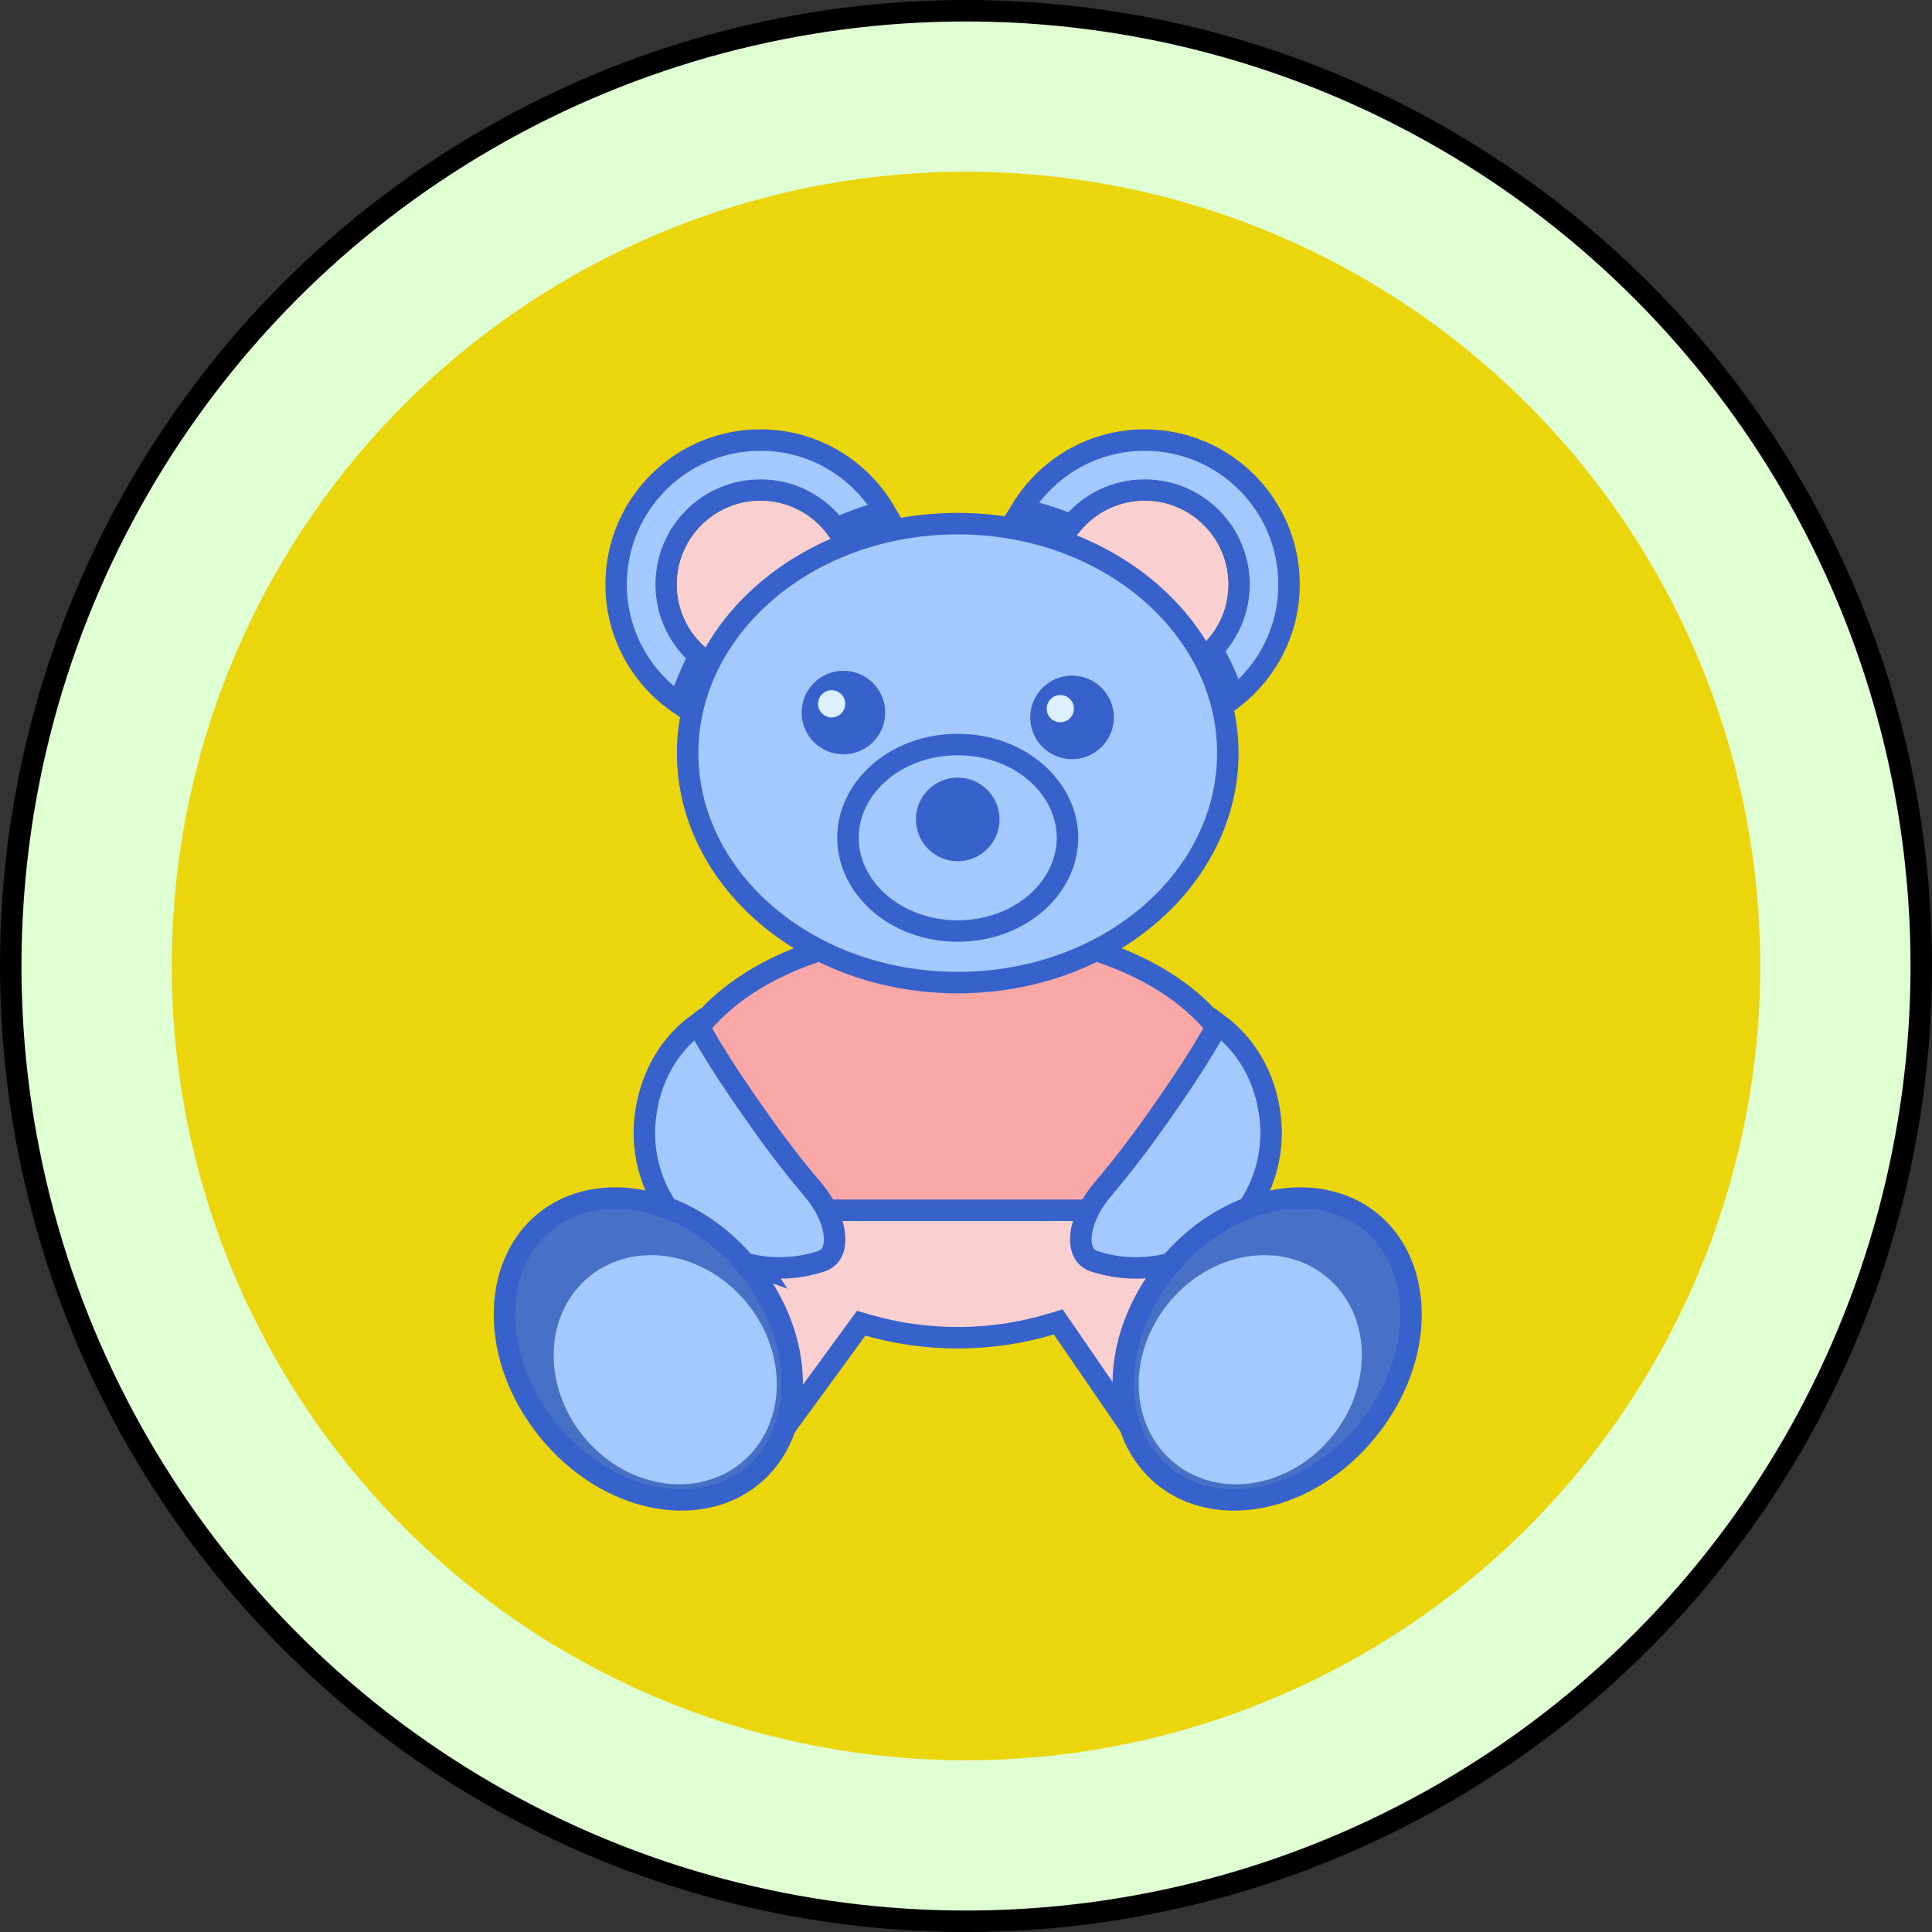
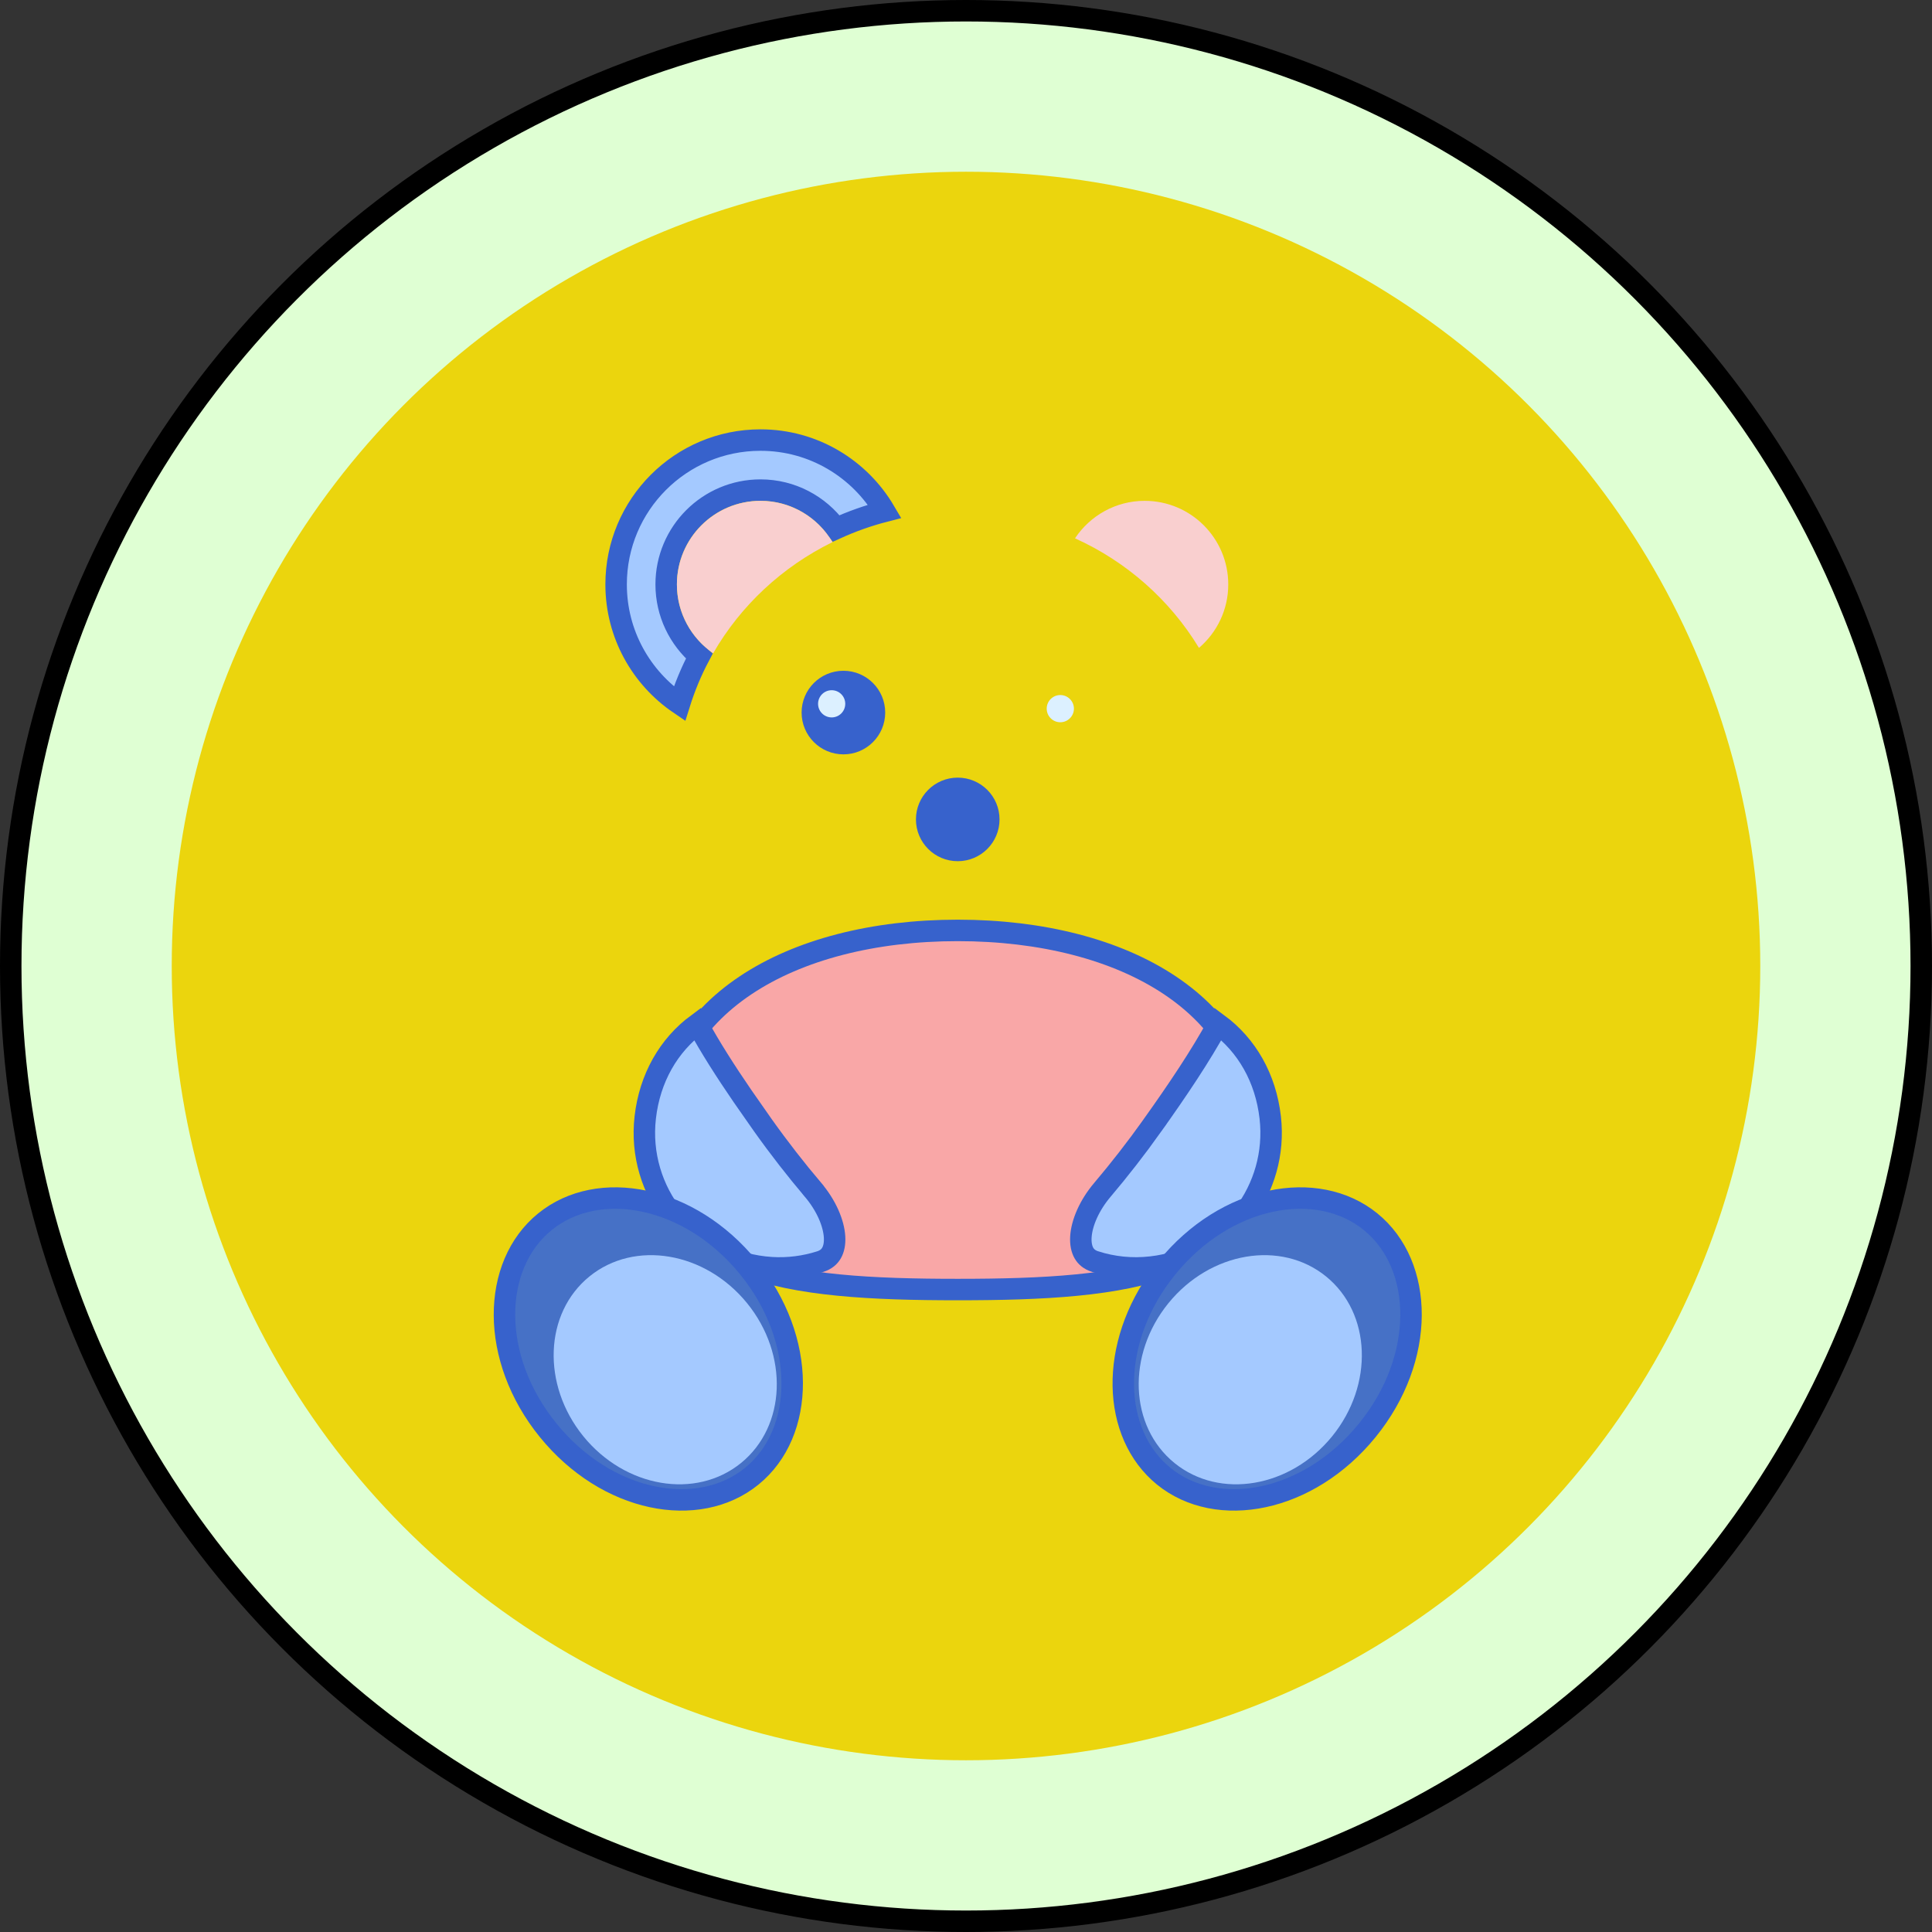
<svg xmlns="http://www.w3.org/2000/svg" width="90" height="90" viewBox="0 0 90 90" fill="none">
  <rect x="0" y="0" width="90" height="90" fill="#333333" stroke="none" />
  <circle cx="45" cy="45" r="44.5" fill="#DFFFD3" stroke="black" />
  <circle cx="45" cy="45" r="37" fill="#EBD50D" />
  <path d="M44.614 43.342C48.52 43.342 52.01 44.233 54.508 45.906C56.989 47.568 58.499 50.003 58.499 53.174C58.499 54.77 58.117 55.964 57.463 56.871C56.806 57.78 55.844 58.445 54.605 58.925C52.102 59.897 48.598 60.072 44.614 60.072C40.632 60.072 37.128 59.896 34.625 58.925C33.386 58.445 32.423 57.78 31.767 56.871C31.112 55.964 30.73 54.77 30.73 53.174C30.73 50.003 32.241 47.568 34.722 45.906C37.219 44.233 40.71 43.342 44.614 43.342Z" fill="#F9A7A7" stroke="#3762CC" />
-   <path d="M55.295 56.379C55.169 56.75 55.003 57.113 54.801 57.467L54.132 58.638L55.402 58.186L57.178 57.554L62.658 65.829L54.095 68.566L49.503 61.879L49.296 61.579L48.946 61.684C47.617 62.086 46.156 62.316 44.615 62.316C43.14 62.316 41.738 62.107 40.454 61.737L40.117 61.64L39.911 61.922L35.362 68.152L27.901 66.551L32.102 57.871L34.054 58.564L35.452 59.062L34.64 57.82C34.338 57.359 34.1 56.876 33.934 56.379H55.295Z" fill="#F9CFCF" stroke="#3762CC" />
  <path d="M35.427 20.5C37.894 20.5 40.045 21.833 41.214 23.818C40.429 24.02 39.674 24.29 38.954 24.617C38.155 23.537 36.876 22.831 35.427 22.831C33 22.831 31.033 24.799 31.033 27.225C31.033 28.563 31.634 29.759 32.576 30.564C32.201 31.271 31.894 32.014 31.652 32.786C29.872 31.576 28.701 29.538 28.701 27.225C28.701 23.511 31.712 20.5 35.427 20.5Z" fill="#A4C9FF" stroke="#3762CC" />
  <path d="M35.427 23.331C33.276 23.331 31.533 25.076 31.533 27.226C31.533 28.556 32.203 29.73 33.221 30.433C34.503 28.207 36.441 26.401 38.78 25.254C38.102 24.105 36.856 23.331 35.427 23.331Z" fill="#F9CFCF" />
-   <path d="M53.323 20.5C57.036 20.5 60.048 23.511 60.048 27.225C60.048 29.365 59.044 31.265 57.482 32.497C57.218 31.72 56.883 30.975 56.483 30.27C57.245 29.481 57.717 28.409 57.717 27.225C57.717 24.799 55.751 22.831 53.323 22.831C51.944 22.831 50.716 23.468 49.912 24.46C49.168 24.15 48.391 23.906 47.587 23.73C48.768 21.794 50.892 20.5 53.323 20.5Z" fill="#A4C9FF" stroke="#3762CC" />
  <path d="M55.853 30.181C56.688 29.467 57.217 28.409 57.217 27.226C57.217 25.076 55.475 23.331 53.324 23.331C51.968 23.331 50.776 24.026 50.078 25.077C52.492 26.168 54.503 27.955 55.853 30.181Z" fill="#F9CFCF" />
-   <path d="M44.615 24.394C51.642 24.394 57.197 29.25 57.197 35.083C57.197 40.916 51.642 45.772 44.615 45.773C37.591 45.773 32.033 40.916 32.033 35.083C32.033 29.25 37.591 24.394 44.615 24.394Z" fill="#A4C9FF" stroke="#3762CC" />
-   <path d="M44.614 34.684C47.509 34.684 49.726 36.694 49.727 39.026C49.727 41.359 47.509 43.37 44.614 43.37C41.719 43.37 39.502 41.359 39.502 39.026C39.502 36.767 41.583 34.81 44.345 34.69L44.614 34.684Z" fill="#A4C9FF" stroke="#3762CC" />
  <path d="M46.562 38.171C46.562 39.247 45.691 40.118 44.614 40.118C43.541 40.118 42.668 39.247 42.668 38.171C42.668 37.096 43.54 36.225 44.614 36.225C45.69 36.225 46.562 37.096 46.562 38.171Z" fill="#3762CC" />
  <path d="M41.236 33.194C41.236 34.269 40.364 35.141 39.29 35.141C38.215 35.141 37.342 34.269 37.342 33.194C37.342 32.118 38.214 31.247 39.29 31.247C40.364 31.247 41.236 32.118 41.236 33.194Z" fill="#3762CC" />
  <path d="M39.375 32.786C39.375 33.136 39.093 33.42 38.743 33.42C38.393 33.42 38.109 33.136 38.109 32.786C38.109 32.437 38.393 32.153 38.743 32.153C39.093 32.153 39.375 32.436 39.375 32.786Z" fill="#DCF0FF" />
-   <path d="M51.888 33.42C51.888 34.495 51.015 35.366 49.94 35.366C48.864 35.366 47.992 34.495 47.992 33.42C47.992 32.344 48.864 31.473 49.94 31.473C51.015 31.473 51.888 32.344 51.888 33.42Z" fill="#3762CC" />
  <path d="M50.027 33.011C50.027 33.362 49.742 33.645 49.393 33.645C49.043 33.645 48.76 33.362 48.76 33.011C48.76 32.662 49.043 32.378 49.393 32.378C49.742 32.378 50.027 32.662 50.027 33.011Z" fill="#DCF0FF" />
  <path d="M32.489 47.7C33.073 48.772 33.8 49.91 34.595 51.069L35.538 52.418C36.307 53.5 37.096 54.508 37.871 55.422V55.423C38.492 56.155 38.838 56.973 38.877 57.618C38.896 57.937 38.84 58.188 38.735 58.37C38.636 58.544 38.475 58.686 38.212 58.77C37.496 58.998 36.73 59.101 35.94 59.054L35.601 59.024C32.144 58.63 29.663 55.511 30.058 52.055C30.267 50.223 31.146 48.693 32.489 47.7Z" fill="#A4C9FF" stroke="#3762CC" />
  <path d="M56.739 47.7C58.083 48.693 58.962 50.222 59.172 52.055C59.554 55.403 57.239 58.435 53.95 58.98L53.629 59.024C52.721 59.129 51.835 59.031 51.016 58.77H51.015C50.753 58.686 50.592 58.544 50.493 58.371C50.389 58.189 50.333 57.937 50.352 57.618C50.392 56.973 50.737 56.154 51.358 55.422C52.133 54.507 52.921 53.499 53.691 52.418L53.69 52.417C54.845 50.796 55.931 49.185 56.739 47.7Z" fill="#A4C9FF" stroke="#3762CC" />
  <path d="M25.385 56.913C27.883 54.882 32.135 55.691 34.865 59.05C37.595 62.409 37.519 66.737 35.02 68.768C32.521 70.799 28.268 69.99 25.538 66.631C22.808 63.271 22.884 58.944 25.385 56.913Z" fill="#4671C6" stroke="#3762CC" />
  <path d="M34.803 60.708C36.752 63.108 36.626 66.441 34.52 68.152C32.414 69.864 29.125 69.307 27.175 66.908C25.225 64.509 25.351 61.175 27.457 59.463C29.563 57.751 32.851 58.308 34.803 60.708Z" fill="#A4C9FF" />
  <path d="M54.366 59.05C57.097 55.691 61.348 54.882 63.848 56.913C66.346 58.944 66.423 63.272 63.692 66.631C60.963 69.99 56.71 70.799 54.211 68.768C51.79 66.8 51.643 62.677 54.118 59.367L54.366 59.05Z" fill="#4671C6" stroke="#3762CC" />
  <path d="M54.429 60.708C52.478 63.108 52.605 66.441 54.711 68.152C56.817 69.864 60.106 69.307 62.057 66.908C64.006 64.509 63.88 61.175 61.774 59.463C59.669 57.751 56.379 58.308 54.429 60.708Z" fill="#A4C9FF" />
</svg>